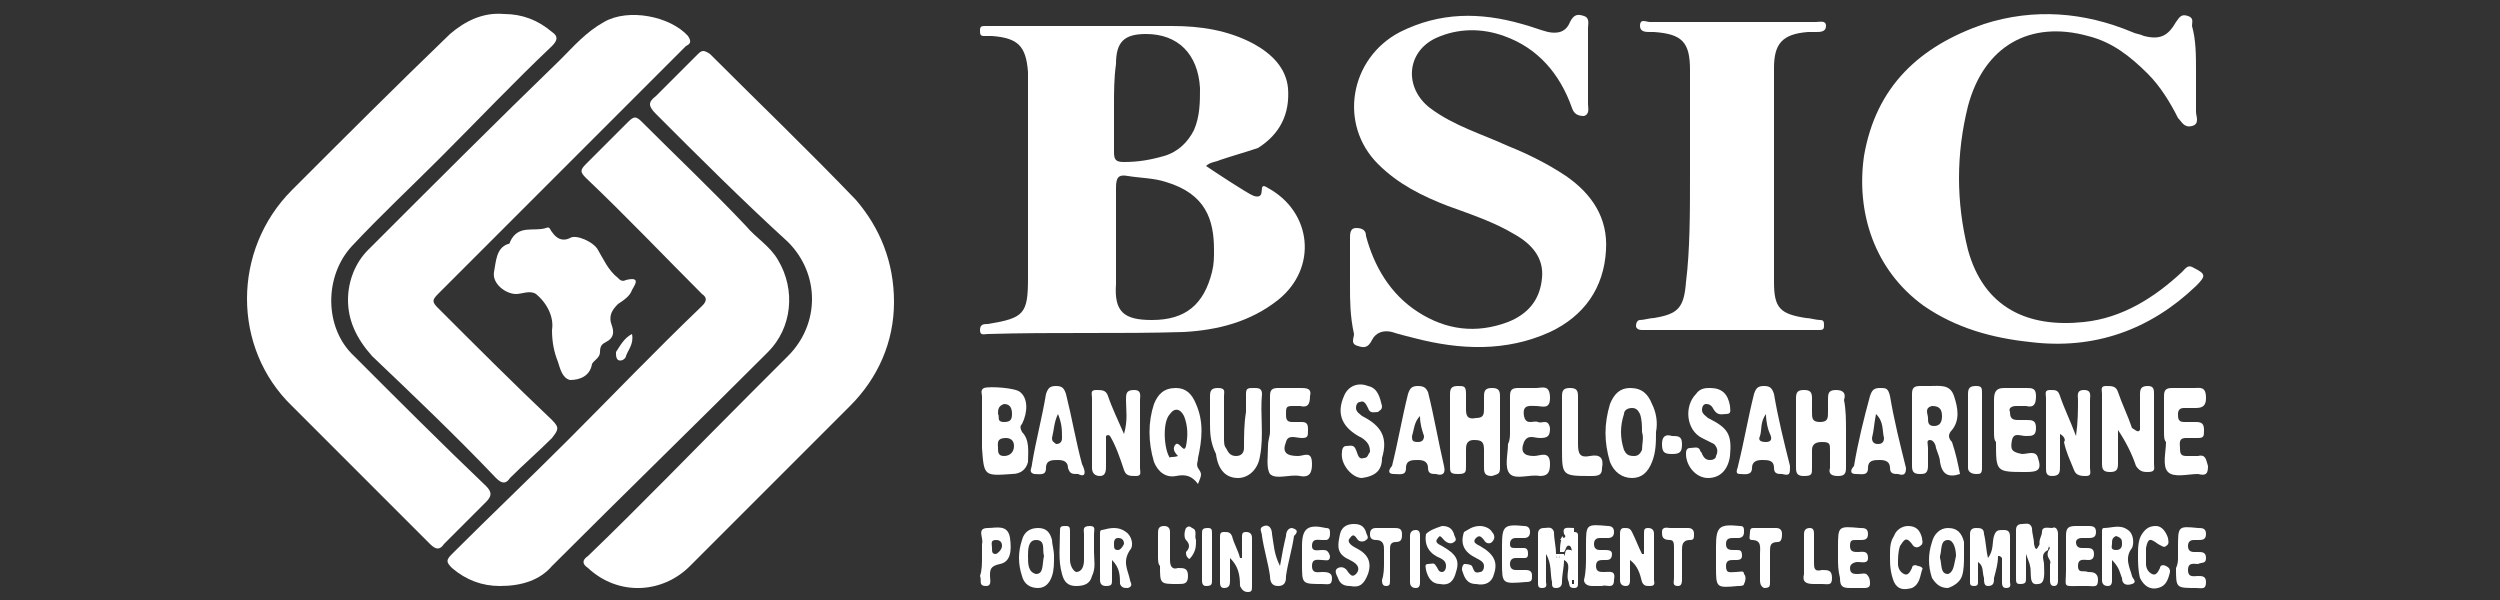
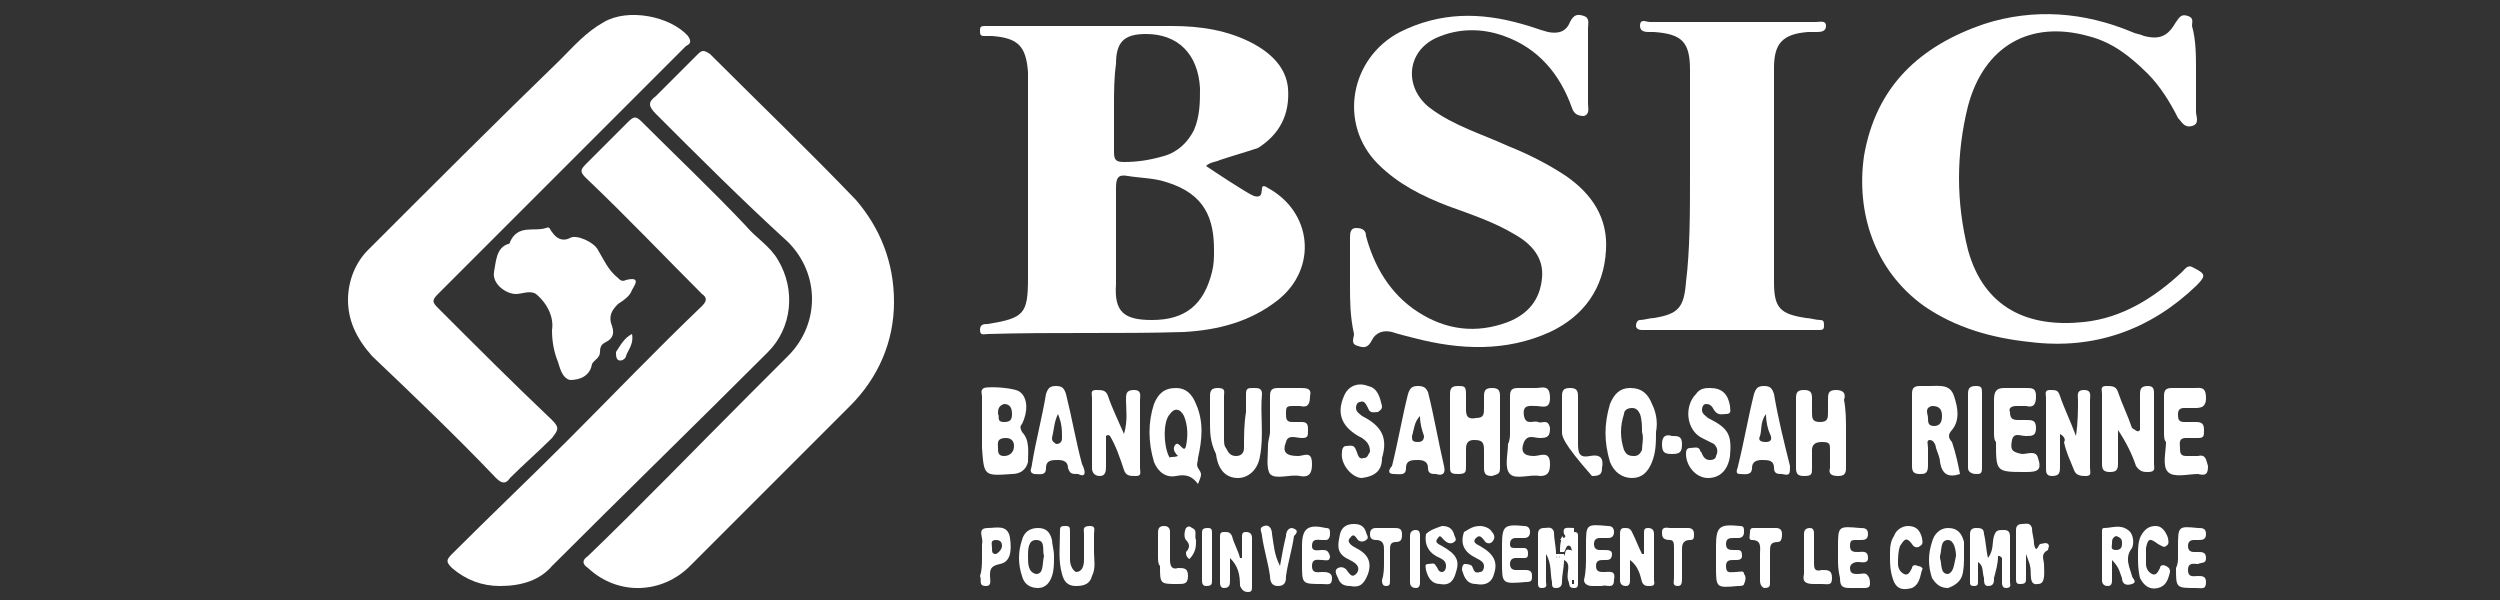
<svg xmlns="http://www.w3.org/2000/svg" version="1.1" id="Calque_1" x="0px" y="0px" viewBox="0 0 125 30" style="enable-background:new 0 0 125 30;" xml:space="preserve">
  <rect x="0" y="0" width="125" height="30" fill="#333333" stroke="none" />
  <style type="text/css">
	.st0{fill:#FFFFFF;}
</style>
  <g>
    <path class="st0" d="M60.3,8.3c0.3,0.2,2.1,1.4,2.4,1.5c0.7,0.2,0.1-0.8,0.7-0.4c2.2,1.2,2.5,4,0.5,5.6c-1.4,1.1-3,1.5-4.7,1.6   c-3.3,0.1-6.5,0-9.8,0.1c-0.2,0-0.4,0.1-0.4-0.2c0-0.3,0.2-0.3,0.4-0.3c1.8-0.3,2-0.5,2-2.3c0-3.3,0-6.6,0-9.9c0-0.1,0-0.3,0-0.4   c-0.1-1.3-0.5-1.7-1.8-1.8c-0.1,0-0.3,0-0.4,0c-0.2,0-0.2-0.1-0.2-0.3c0-0.2,0.1-0.2,0.3-0.2c0.2,0,0.3,0,0.5,0c2.9,0,5.8,0,8.8,0   c1.4,0,2.8,0.2,4.1,0.9c0.9,0.5,1.6,1.2,1.7,2.2c0.1,1.3-0.4,2.3-1.5,3C62.3,7.6,61.6,7.8,61,8C60.8,8.1,60.5,8.1,60.3,8.3z    M57.6,16c1.7,0,2.6-0.8,3-2.4c0.1-0.4,0.1-0.7,0.1-1.1c0-1.5-0.4-2.8-2.4-3.4c-0.6-0.2-1.3-0.2-1.9-0.3c-0.5-0.1-0.6,0.1-0.6,0.6   c0,1.6,0,3.2,0,4.8C55.7,15.6,56.2,16,57.6,16z M55.7,5.3c0,0.8,0,1.5,0,2.3c0,0.4,0.1,0.5,0.5,0.5c0.7,0,1.3-0.1,2-0.3   c0.7-0.2,1.2-0.7,1.5-1.3C60,5.8,60,5.1,60,4.4c-0.1-1.7-1.1-2.7-2.7-2.7c-1.1,0-1.5,0.4-1.5,1.5C55.7,3.9,55.7,4.6,55.7,5.3z" />
-     <path class="st0" d="M25.2,0.7c0.9,0,1.7,0.3,2.4,0.9c0.3,0.2,0.3,0.4,0,0.7C25.7,4.1,23.9,6,22,7.9c-1.5,1.5-3,2.9-4.4,4.4   c-1.4,1.5-1.4,4.1,0.1,5.5c2.2,2.2,4.4,4.4,6.6,6.5c0.3,0.3,0.3,0.5,0,0.8c-0.7,0.7-1.4,1.4-2.1,2.1c-0.2,0.3-0.4,0.3-0.7,0   c-2.3-2.3-4.6-4.6-6.9-6.9c-3-2.9-3-7.8,0-10.8c2.6-2.6,5.2-5.2,7.9-7.8C23.2,1.1,24.1,0.6,25.2,0.7z" />
    <path class="st0" d="M44.7,15.1c0,2-0.8,3.8-2.2,5.2c-2.7,2.7-5.3,5.3-8,8c-1.4,1.4-3.6,1.5-5.1,0.1c-0.3-0.2-0.3-0.4,0-0.6   c2.7-2.6,5.3-5.3,8-8c0.7-0.7,1.3-1.3,2-2c1.6-1.6,1.6-4.1,0-5.7C37.1,10,35,7.9,32.8,5.7c-0.4-0.4-0.4-0.6,0-0.9   c0.7-0.7,1.4-1.4,2.1-2.1c0.2-0.2,0.3-0.2,0.6,0c2.4,2.4,4.9,4.8,7.3,7.3C44,11.4,44.7,13.1,44.7,15.1z" />
    <path class="st0" d="M25,29.3c-0.9,0-1.7-0.3-2.4-0.9c-0.3-0.3-0.3-0.4,0-0.7c1.9-1.9,3.9-3.8,5.8-5.7c2.2-2.2,4.4-4.5,6.7-6.7   c0.2-0.2,0.3-0.4,0-0.6c-1.9-1.9-3.8-3.9-5.8-5.8c-0.3-0.3-0.3-0.4,0-0.7c0.7-0.7,1.4-1.4,2.1-2.1c0.3-0.3,0.4-0.3,0.7,0   c1.7,1.7,3.5,3.4,5.2,5.2c0.5,0.6,1.2,1,1.6,1.7c0.9,1.5,0.7,3.4-0.5,4.6c-3.6,3.6-7.2,7.1-10.8,10.7C27,29,26.1,29.3,25,29.3z" />
    <path class="st0" d="M17.4,15c0-1,0.4-1.9,1-2.5c3.2-3.2,6.4-6.4,9.6-9.5c0.7-0.7,1.3-1.4,2.2-1.9c1.2-0.7,3.3-0.3,4.2,0.7   c0.2,0.3,0.1,0.4-0.1,0.5c-0.7,0.7-1.4,1.4-2.1,2.1c-2.8,2.8-5.7,5.7-8.5,8.5c-0.6,0.6-1.2,1.2-1.8,1.8c-0.3,0.3-0.3,0.4,0,0.7   c1.9,1.9,3.8,3.8,5.7,5.6c0.4,0.4,0.3,0.5,0,0.9c-0.7,0.7-1.4,1.3-2.1,2c-0.2,0.3-0.4,0.3-0.7,0c-2-2.1-4.1-4.1-6.2-6.1   C17.8,16.9,17.4,16,17.4,15z" />
    <path class="st0" d="M67.5,14.3c0-0.8,0-1.6,0-2.4c0-0.2,0-0.5,0.3-0.5c0.3,0,0.5,0.1,0.5,0.4c0.4,1.5,1.2,2.9,2.6,3.8   c1.4,0.9,2.9,1.1,4.5,0.5c1-0.4,1.6-1.1,1.7-2.2c0.1-1-0.5-1.7-1.4-2.2c-1-0.6-2.2-1-3.3-1.4c-1.3-0.5-2.5-1.1-3.5-2.1   c-2-2-1.4-5.3,1.1-6.6c2-1,4-1,6.1-0.4c0.4,0.1,0.9,0.3,1.3,0.4c0.5,0.1,0.9,0,1.1-0.5c0.2-0.4,0.4-0.4,0.7-0.3   c0.3,0.1,0.2,0.4,0.2,0.6c0,1.3,0,2.6,0,3.8c0,0.2,0.1,0.5-0.2,0.6c-0.3,0-0.5-0.1-0.6-0.4c-0.6-1.7-1.7-3-3.4-3.6   c-1.1-0.4-2.3-0.4-3.4,0.1c-1.5,0.7-1.6,2.5-0.3,3.5c1.2,0.9,2.6,1.3,3.9,1.9c1,0.4,2,0.9,2.9,1.5c1.3,0.9,2.1,2.1,2,3.7   c-0.1,1.9-1.1,3.3-2.8,4.1c-2.2,1-4.5,0.9-6.8,0.3c-0.4-0.1-0.8-0.2-1.1-0.3c-0.4-0.1-0.8,0-1,0.4c-0.2,0.4-0.4,0.4-0.7,0.3   c-0.4-0.1-0.2-0.4-0.2-0.6C67.5,15.8,67.5,15,67.5,14.3z" />
    <path class="st0" d="M109.8,3.5c0,0.7,0,1.4,0,2.1c0,0.2,0.2,0.6-0.2,0.7c-0.4,0.1-0.5-0.2-0.7-0.4c-0.4-0.8-0.9-1.6-1.5-2.2   c-0.9-0.9-1.8-1.6-3-1.9c-2.9-0.8-5.2,0.5-6,3.5c-0.6,2.4-0.6,4.8,0,7.2c0.8,2.9,3,3.9,5.8,3.6c1.9-0.2,3.5-1.2,4.9-2.5   c0.2-0.2,0.3-0.4,0.6-0.2c0.6,0.3,0.6,0.4,0.1,0.9c-2.3,2.2-5.1,3.2-8.3,2.8c-1.9-0.2-3.7-0.7-5.3-1.8c-2.5-1.8-3.4-4.7-3-7.5   c0.6-3.5,2.8-5.5,6-6.6c2.5-0.8,5-0.6,7.4,0.4c0.2,0.1,0.4,0.1,0.6,0.2c0.8,0.2,1.2,0,1.6-0.7c0.2-0.3,0.3-0.4,0.6-0.3   c0.3,0.1,0.2,0.3,0.2,0.5C109.8,2,109.8,2.8,109.8,3.5z" />
    <path class="st0" d="M84.5,8.8c0-1.8,0-3.5,0-5.3c0-1.4-0.4-1.8-1.8-1.9c-0.1,0-0.1,0-0.2,0c-0.2,0-0.5,0-0.5-0.3   c0-0.4,0.3-0.2,0.5-0.2c0.8,0,1.7,0,2.5,0c1.9,0,3.9,0,5.8,0c0.2,0,0.5-0.1,0.5,0.2c0,0.3-0.3,0.3-0.5,0.3c-0.1,0-0.2,0-0.4,0   c-1.3,0.1-1.7,0.6-1.7,1.8c0,3.6,0,7.2,0,10.7c0,1.3,0.3,1.6,1.6,1.8c0.2,0,0.5,0.1,0.7,0.1c0.2,0,0.2,0.1,0.2,0.3   c0,0.2-0.1,0.2-0.3,0.2c-0.1,0-0.2,0-0.3,0c-2.7,0-5.4,0-8.2,0c-0.1,0-0.2,0-0.3,0c-0.2,0-0.3-0.1-0.3-0.2c0-0.2,0.1-0.3,0.2-0.3   c0.2,0,0.5-0.1,0.7-0.1c1.2-0.2,1.5-0.5,1.6-1.8C84.5,12.5,84.5,10.6,84.5,8.8z" />
    <path class="st0" d="M24.7,13.6c0.1-0.5,0.1-1.2,0.7-1.4c0.1,0,0.1-0.1,0.1-0.1c0.4-0.9,1.2-0.5,1.8-0.7c0.2-0.1,0.2,0.1,0.3,0.2   c0.2,0.3,0.5,0.5,0.9,0.3c0.3-0.2,1.2,0.2,1.4,0.6c0.3,0.5,0.5,1,1,1.4c0.1,0.1,0.2,0.2,0.4,0.1c0.8-0.2,0.4,0.3,0.3,0.5   c-0.1,0.3-0.4,0.5-0.7,0.7c-0.3,0.3-0.5,0.6-0.3,1.1c0.1,0.3,0.1,0.6-0.3,0.8c-0.2,0.1-0.3,0.2-0.3,0.5c0,0.3-0.3,0.4-0.4,0.6   C29.5,18.8,29,19,28.5,19c-0.4-0.1-0.5-0.6-0.6-0.9c-0.2-0.5-0.3-1-0.3-1.6c0.1-0.6-0.2-1.3-0.8-1.8c-0.3-0.2-0.7,0-1,0   C25.3,14.7,24.6,14.2,24.7,13.6z" />
    <path class="st0" d="M55.3,21.8c0,0.5,0,1,0,1.5c0,0.2,0,0.5-0.3,0.5c-0.3,0-0.4-0.2-0.4-0.4c0-1.2,0-2.3,0-3.5   c0-0.2-0.1-0.4,0.2-0.4c0.3,0,0.5,0,0.6,0.3c0.2,0.6,0.5,1.2,0.8,1.9c0.2-0.7,0.1-1.2,0.1-1.7c0-0.3,0-0.5,0.4-0.5   c0.4,0,0.3,0.3,0.3,0.5c0,1.1,0,2.3,0,3.4c0,0.2,0.1,0.4-0.2,0.4c-0.3,0-0.5,0-0.6-0.3c-0.2-0.6-0.4-1.2-0.7-1.7   C55.4,21.7,55.3,21.8,55.3,21.8z" />
    <path class="st0" d="M49.1,21.6c0-0.6,0-1.2,0-1.8c0-0.1-0.1-0.3,0.1-0.4c0.3-0.1,1.6,0,1.8,0.2c0.4,0.3,0.4,1,0.1,1.6   c-0.1,0.1-0.1,0.2,0,0.4c0.4,0.4,0.3,1,0.3,1.5c-0.1,0.4-0.4,0.6-0.8,0.6c-1.4,0.1-1.4,0.1-1.5-1.3C49.1,22.1,49.1,21.9,49.1,21.6   C49.1,21.6,49.1,21.6,49.1,21.6z M49.9,22.4c0,0.2,0,0.4,0.3,0.4c0.3,0,0.5-0.2,0.5-0.5c0-0.3-0.2-0.4-0.4-0.4   C49.8,21.9,49.9,22.2,49.9,22.4z M49.9,20.7c0.1,0.1-0.1,0.4,0.3,0.4c0.3,0,0.4-0.1,0.4-0.4c0-0.3-0.1-0.5-0.4-0.5   C49.9,20.3,49.9,20.5,49.9,20.7z" />
    <path class="st0" d="M92.3,21.6c0,0.6,0,1.2,0,1.8c0,0.3-0.1,0.4-0.4,0.4c-0.3,0-0.5-0.1-0.4-0.4c0-0.3,0-0.6,0-0.9   c0-0.3,0-0.4-0.4-0.4c-0.3,0-0.5,0.1-0.5,0.4c0,0.3,0,0.6,0,0.9c0,0.3,0,0.4-0.4,0.4c-0.3,0-0.4-0.1-0.4-0.4c0-1.2,0-2.4,0-3.5   c0-0.3,0.1-0.4,0.4-0.4c0.3,0,0.4,0.1,0.4,0.4c0,0.2,0,0.5,0,0.7c0,0.3,0,0.5,0.4,0.5c0.4,0,0.4-0.2,0.4-0.5c0-0.2,0-0.4,0-0.6   c0-0.3,0-0.5,0.4-0.5c0.4,0,0.5,0.2,0.4,0.5C92.3,20.5,92.3,21,92.3,21.6z" />
    <path class="st0" d="M98,23.7c-0.6,0.2-0.9,0-1-0.6c0-0.2-0.1-0.4-0.2-0.7c0-0.1-0.1-0.4-0.3-0.4c-0.2,0-0.1,0.2-0.1,0.4   c0,0.3,0,0.6,0,0.9c0,0.4-0.2,0.4-0.4,0.4c-0.3,0-0.4-0.1-0.4-0.4c0-1.2,0-2.4,0-3.6c0-0.3,0.1-0.4,0.4-0.4c0.2,0,0.4,0,0.5,0   c0.5,0,1-0.1,1.2,0.5c0.2,0.6,0.3,1.2-0.1,1.7c-0.2,0.2-0.2,0.4,0,0.6C97.8,22.7,97.9,23.2,98,23.7z M96.6,20.3   c-0.4,0.1-0.2,0.4-0.2,0.6c0,0.2,0,0.4,0.3,0.4c0.3,0,0.4-0.2,0.4-0.5C97.1,20.4,96.9,20.3,96.6,20.3z" />
    <path class="st0" d="M59.9,24.2c-0.3-0.4-0.6-0.5-1.1-0.4c-0.5,0.1-0.9-0.2-1.1-0.7c-0.3-1-0.3-2,0-2.9c0.2-0.5,0.5-0.8,1.1-0.8   c0.5,0,0.8,0.3,1,0.8c0.4,0.9,0.3,1.8,0.1,2.7c0,0.2-0.1,0.3,0,0.5C60.1,23.7,60.1,23.7,59.9,24.2z M58.9,22.8   c-0.2-0.2-0.3-0.4-0.1-0.6c0.2-0.1,0.4,0.5,0.5,0.1c0.1-0.5,0.1-1-0.1-1.5c-0.2-0.4-0.5-0.4-0.7-0.1c-0.4,0.4-0.3,1.8,0,2.2   C58.5,22.8,58.6,22.9,58.9,22.8z" />
    <path class="st0" d="M103,21.7c0,0.6,0,1.1,0,1.6c0,0.3,0,0.5-0.4,0.5c-0.3,0-0.3-0.2-0.3-0.4c0-1.2,0-2.3,0-3.5   c0-0.2-0.1-0.4,0.2-0.4c0.3,0,0.4,0,0.5,0.3c0.2,0.6,0.5,1.2,0.8,2c0.1-0.7,0.1-1.3,0.1-1.8c0-0.2-0.1-0.5,0.3-0.5   c0.4,0,0.3,0.3,0.3,0.5c0,1.1,0,2.3,0,3.4c0,0.2,0.1,0.4-0.2,0.4c-0.2,0-0.5,0-0.6-0.3c-0.2-0.5-0.4-0.9-0.5-1.4   C103.3,22,103.2,21.8,103,21.7z" />
    <path class="st0" d="M107,21.5c0-0.6,0-1.2,0-1.8c0-0.3,0.1-0.4,0.4-0.4c0.3,0,0.3,0.2,0.3,0.4c0,1.2,0,2.4,0,3.5   c0,0.2,0.1,0.4-0.3,0.4c-0.2,0-0.4,0-0.6-0.3c-0.2-0.6-0.5-1.2-0.9-1.8c0,0.6,0,1.2,0,1.7c0,0.3-0.1,0.4-0.4,0.4   c-0.3,0-0.4-0.1-0.4-0.4c0-1.2,0-2.4,0-3.5c0-0.2-0.1-0.4,0.2-0.4c0.3,0,0.5,0,0.6,0.3c0.2,0.6,0.5,1.2,0.7,1.8   C106.9,21.6,106.9,21.6,107,21.5z" />
    <path class="st0" d="M60.5,21.1c0-0.5,0-0.9,0-1.3c0-0.3,0.1-0.4,0.4-0.4c0.4,0,0.3,0.2,0.3,0.4c0,0.7,0,1.4,0,2.1   c0,0.2,0,0.4,0.1,0.5c0.1,0.2,0.2,0.4,0.5,0.4c0.3,0,0.4-0.2,0.4-0.4c0-0.6,0-1.2,0.1-1.8c0-0.3,0-0.6,0-0.9c0-0.3,0.1-0.3,0.4-0.3   c0.2,0,0.4,0,0.4,0.3c-0.1,1,0.1,2.1-0.1,3.1c-0.1,0.7-0.6,1.1-1.1,1.1c-0.6,0-1-0.4-1.1-1.2C60.5,22.1,60.5,21.6,60.5,21.1z" />
    <path class="st0" d="M82.8,21.6c0,0.5,0,1-0.2,1.5c-0.2,0.5-0.5,0.8-1,0.8c-0.5,0-0.9-0.3-1.1-0.8c-0.3-1-0.3-1.9,0-2.9   c0.2-0.5,0.5-0.8,1-0.8c0.6,0,0.9,0.3,1.1,0.8C82.8,20.6,82.9,21.1,82.8,21.6z M82.1,21.6c0-0.3,0-0.6-0.1-0.9   c-0.1-0.2-0.2-0.3-0.4-0.3c-0.2,0-0.4,0.1-0.4,0.3c-0.2,0.6-0.2,1.2,0,1.8c0.1,0.2,0.2,0.3,0.5,0.3c0.2,0,0.3-0.1,0.4-0.3   C82.1,22.2,82.2,21.9,82.1,21.6z" />
    <path class="st0" d="M72.5,21.5c0-0.6,0-1.2,0-1.8c0-0.3,0.1-0.4,0.4-0.4c0.3,0,0.4,0,0.4,0.4c0,0.2,0,0.5,0,0.7   c0,0.3,0,0.6,0.5,0.5c0.4,0,0.4-0.2,0.4-0.5c0-0.2,0-0.4,0-0.6c0-0.3,0.1-0.4,0.4-0.4c0.3,0,0.4,0.1,0.4,0.4c0,1.2,0,2.4,0,3.6   c0,0.3-0.1,0.3-0.4,0.4c-0.3,0-0.4-0.1-0.4-0.4c0-0.3,0-0.6,0-0.9c0-0.4-0.1-0.5-0.5-0.5c-0.4,0-0.4,0.3-0.4,0.5c0,0.3,0,0.6,0,0.8   c0,0.3,0,0.4-0.4,0.4c-0.4,0-0.4-0.1-0.4-0.4C72.5,22.7,72.5,22.1,72.5,21.5z" />
    <path class="st0" d="M99.7,21.6c0-0.5,0-1.1,0-1.6c0-0.4,0.1-0.6,0.5-0.6c0.4,0,0.7,0,1.1,0c0.3,0,0.5,0,0.5,0.4   c0,0.4-0.1,0.6-0.5,0.5c-0.2,0-0.4,0-0.5,0c-0.2,0-0.4,0.1-0.3,0.3c0,0.3,0.1,0.4,0.4,0.4c0.1,0,0.3,0,0.4,0c0.3,0,0.5,0,0.5,0.4   c0,0.4-0.2,0.4-0.5,0.4c-0.3,0-0.6-0.2-0.7,0.2c-0.1,0.5,0,0.6,0.5,0.7c0.3,0,0.7-0.2,0.8,0.2c0.2,0.6,0,0.7-0.6,0.7   c-1.5,0-1.5,0-1.5-1.5C99.7,22,99.7,21.8,99.7,21.6z" />
    <path class="st0" d="M108.2,21.6c0-0.6,0-1.2,0-1.8c0-0.3,0.1-0.4,0.4-0.4c0.4,0,0.7,0,1.1,0c0.3,0,0.6-0.1,0.6,0.5   c0,0.5-0.3,0.5-0.6,0.5c-0.2,0-0.3,0-0.5,0c-0.2,0-0.3,0.1-0.3,0.3c0,0.2,0,0.4,0.3,0.4c0.2,0,0.4,0,0.6,0c0.3,0,0.4,0.1,0.4,0.4   c0,0.3,0,0.4-0.3,0.4c-0.2,0-0.4,0-0.6,0c-0.4,0-0.3,0.3-0.3,0.5c0,0.2,0,0.4,0.3,0.4c0.2,0,0.4,0,0.6,0c0.4-0.1,0.4,0.2,0.5,0.5   c0,0.4-0.1,0.5-0.5,0.4c-0.5,0-1.2,0.2-1.5-0.1c-0.3-0.3-0.1-1-0.1-1.5C108.2,22,108.2,21.8,108.2,21.6z" />
    <path class="st0" d="M63.5,21.6c0-0.6,0-1.2,0-1.8c0-0.3,0.1-0.4,0.4-0.4c0.4,0,0.7,0,1.1,0c0.3,0,0.6,0,0.5,0.4   c0,0.4-0.1,0.6-0.5,0.5c-0.1,0-0.3,0-0.4,0c-0.3,0-0.3,0.1-0.3,0.4c0,0.2,0,0.4,0.3,0.4c0.2,0,0.4,0,0.5,0c0.3,0,0.3,0.2,0.3,0.4   c0,0.3,0,0.4-0.3,0.4c-0.3,0-0.7-0.2-0.8,0.2c-0.2,0.5,0,0.7,0.6,0.7c0.3,0,0.7-0.3,0.7,0.4c0,0.4-0.1,0.7-0.6,0.6   c-0.5-0.1-1.2,0.2-1.5-0.1c-0.2-0.3-0.1-0.9-0.1-1.4C63.4,22,63.5,21.8,63.5,21.6z" />
    <path class="st0" d="M75.5,21.6c0-0.6,0-1.2,0-1.8c0-0.3,0.1-0.4,0.4-0.4c0.3,0,0.6,0,0.9,0c0.3,0,0.7-0.2,0.7,0.5   c0,0.6-0.4,0.4-0.7,0.4c-0.3,0-0.7-0.1-0.6,0.5c0.1,0.5,0.5,0.2,0.7,0.3c0.2,0.1,0.5-0.2,0.6,0.3c0,0.4-0.1,0.5-0.5,0.5   c-0.3,0-0.6-0.2-0.8,0.2c-0.2,0.5,0,0.7,0.5,0.7c0.3,0,0.8-0.3,0.8,0.4c0,0.4-0.1,0.6-0.5,0.6c-0.5-0.1-1.2,0.2-1.5-0.1   c-0.3-0.3-0.1-1-0.1-1.5C75.5,22,75.5,21.8,75.5,21.6z" />
    <path class="st0" d="M68.1,23.9c-0.5,0-1.1-0.7-1-1.3c0-0.2,0.1-0.3,0.2-0.3c0.2,0,0.4-0.1,0.5,0.2c0.1,0.2,0.1,0.5,0.4,0.4   c0.2,0,0.2-0.2,0.3-0.3c0-0.3-0.1-0.5-0.4-0.7c-1-0.5-1.3-1.2-0.9-2.1c0.2-0.5,0.7-0.7,1.2-0.5c0.5,0.1,0.6,0.6,0.7,1   c0,0.2-0.1,0.2-0.2,0.3c-0.2,0-0.4,0.1-0.5-0.2c-0.1-0.2-0.2-0.4-0.4-0.3c-0.1,0-0.2,0.1-0.2,0.3c0,0.2,0.2,0.3,0.3,0.4   c1,0.5,1.3,1.1,1,2.1C69.1,23.5,68.8,23.8,68.1,23.9z" />
    <path class="st0" d="M85.5,19.4c0.6,0,0.9,0.3,1,0.9c0,0.2,0.1,0.4-0.2,0.4c-0.2,0-0.4,0.1-0.6-0.2c-0.1-0.2-0.2-0.3-0.4-0.3   c-0.1,0-0.2,0.1-0.2,0.3c0,0.2,0.2,0.3,0.3,0.4c1,0.5,1.2,0.8,1.1,1.9c-0.1,0.7-0.5,1.1-1.1,1.1c-0.6,0-1.1-0.6-1.1-1.2   c0-0.1,0-0.3,0.2-0.3c0.2,0,0.4-0.1,0.5,0.1c0,0.1,0.1,0.1,0.1,0.2c0.1,0.2,0.2,0.3,0.4,0.3c0.2,0,0.3-0.1,0.3-0.2   c0.1-0.2,0.1-0.4-0.1-0.6c-0.2-0.1-0.4-0.2-0.6-0.3c-0.8-0.4-0.9-1.6-0.3-2.2C85,19.4,85.3,19.4,85.5,19.4z" />
    <path class="st0" d="M89.1,23.7c-0.2,0-0.4,0-0.4-0.3c0-0.4-0.3-0.4-0.6-0.4c-0.3,0-0.5,0.1-0.5,0.4c0,0.4-0.4,0.3-0.6,0.3   c-0.3,0-0.1-0.3-0.1-0.4c0.3-1.2,0.5-2.4,0.8-3.6c0.1-0.3,0.2-0.4,0.5-0.4c0.3,0,0.4,0.1,0.5,0.4c0.2,1.2,0.5,2.4,0.8,3.6   C89.5,23.7,89.5,23.8,89.1,23.7z M88.3,20.7c-0.3,0.4-0.2,0.8-0.3,1.1c-0.1,0.2,0,0.3,0.3,0.3c0.3,0,0.3-0.2,0.2-0.4   C88.4,21.5,88.3,21.1,88.3,20.7z" />
    <path class="st0" d="M53.9,23.7c-0.3,0-0.4,0-0.5-0.3c0-0.3-0.2-0.4-0.5-0.4c-0.3,0-0.6,0-0.6,0.4c0,0.4-0.3,0.3-0.6,0.3   c-0.3-0.1-0.1-0.3-0.1-0.5c0.2-1.2,0.5-2.3,0.7-3.5c0.1-0.3,0.2-0.4,0.5-0.4c0.3,0,0.4,0.1,0.5,0.4c0.3,1.2,0.5,2.4,0.8,3.5   C54.3,23.6,54.3,23.9,53.9,23.7z M52.9,20.7c-0.2,0.4-0.2,0.8-0.3,1.2c0,0.2,0.1,0.2,0.2,0.3c0.2,0,0.3-0.1,0.3-0.3   C53.1,21.5,53.1,21.2,52.9,20.7z" />
    <path class="st0" d="M71.8,23.7c-0.2,0-0.4,0-0.4-0.3c0-0.3-0.2-0.4-0.5-0.4c-0.3,0-0.6,0-0.6,0.4c0,0.4-0.3,0.3-0.6,0.3   c-0.4,0-0.2-0.3-0.1-0.4c0.3-1.2,0.5-2.4,0.8-3.6c0.1-0.3,0.2-0.4,0.5-0.4c0.3,0,0.4,0.1,0.5,0.3c0.3,1.2,0.5,2.4,0.8,3.7   C72.3,23.7,72.1,23.8,71.8,23.7z M71,20.8c-0.3,0.3-0.3,0.7-0.4,1c0,0.2,0,0.3,0.3,0.3c0.2,0,0.3-0.1,0.3-0.3   C71.1,21.5,71,21.2,71,20.8z" />
-     <path class="st0" d="M94.9,23.7c-0.2,0-0.4,0-0.4-0.3c0-0.3-0.2-0.4-0.5-0.4c-0.3,0-0.6,0-0.6,0.4c0,0.4-0.3,0.3-0.6,0.3   c-0.4,0-0.2-0.3-0.1-0.4c0.2-1.2,0.5-2.4,0.8-3.5c0.1-0.3,0.2-0.4,0.5-0.4c0.3,0,0.4,0,0.5,0.4c0.2,1.2,0.5,2.4,0.8,3.6   C95.3,23.7,95.2,23.8,94.9,23.7z M93.8,20.7c-0.1,0.5-0.1,0.8-0.2,1.2c0,0.2,0.1,0.3,0.3,0.3c0.2,0,0.3-0.1,0.3-0.3   C94.1,21.5,94.2,21.1,93.8,20.7z" />
-     <path class="st0" d="M78.1,21.6c0-0.6,0-1.2,0-1.8c0-0.3,0.1-0.4,0.4-0.4c0.3,0,0.4,0.1,0.4,0.4c0,0.8,0,1.6,0,2.4   c0,0.5,0.1,0.7,0.6,0.6c0.5-0.1,0.7,0.1,0.6,0.6c0,0.3-0.1,0.4-0.5,0.4c-1.5,0-1.5,0-1.5-1.4C78.1,22.1,78.1,21.8,78.1,21.6z" />
+     <path class="st0" d="M78.1,21.6c0-0.6,0-1.2,0-1.8c0-0.3,0.1-0.4,0.4-0.4c0.3,0,0.4,0.1,0.4,0.4c0,0.8,0,1.6,0,2.4   c0,0.5,0.1,0.7,0.6,0.6c0.5-0.1,0.7,0.1,0.6,0.6c0,0.3-0.1,0.4-0.5,0.4C78.1,22.1,78.1,21.8,78.1,21.6z" />
    <path class="st0" d="M99.9,27.8c0,0.4-0.1,0.7-0.2,1.1c0,0.2,0,0.4-0.3,0.4c-0.2,0-0.2-0.2-0.2-0.4c-0.1-0.3,0-0.6-0.3-0.8   c0,0.4,0,0.7,0,1c0,0.1,0,0.2-0.2,0.2c-0.2,0-0.2-0.1-0.2-0.2c0-0.8,0-1.6,0-2.4c0-0.2,0.1-0.3,0.3-0.3c0.2,0,0.4,0,0.4,0.3   c0.1,0.4,0.1,0.8,0.2,1.2c0.3-0.4,0.2-0.8,0.3-1.1c0.1-0.3,0.2-0.3,0.5-0.3c0.3,0,0.3,0.2,0.3,0.4c0,0.7,0,1.5,0,2.2   c0,0.1,0.1,0.3-0.2,0.3c-0.2,0-0.2-0.2-0.2-0.3c0-0.4,0-0.8,0-1.2C100,27.8,100,27.8,99.9,27.8z" />
    <path class="st0" d="M61.5,27.9c0,0.5,0,0.8,0,1.1c0,0.2,0,0.4-0.3,0.4c-0.2,0-0.2-0.2-0.2-0.3c0-0.7,0-1.5,0-2.2   c0-0.2,0-0.3,0.2-0.3c0.2,0,0.3,0,0.4,0.2c0.1,0.4,0.3,0.7,0.4,1.1c0,0,0.1,0,0.1,0c0-0.3,0-0.6,0-1c0-0.2,0-0.3,0.2-0.3   c0.2,0,0.3,0.1,0.3,0.3c0,0.8,0,1.6,0,2.4c0,0.2,0,0.3-0.2,0.3c-0.2,0-0.3-0.1-0.4-0.3C62,28.7,61.9,28.3,61.5,27.9z" />
-     <path class="st0" d="M55.6,28c0,0.4,0,0.7,0,1c0,0.2,0,0.3-0.3,0.3c-0.2,0-0.3-0.1-0.3-0.3c0-0.8,0-1.5,0-2.3c0-0.1,0-0.2,0.1-0.2   c0.4-0.1,0.8-0.2,1.2,0.1c0.3,0.2,0.4,0.7,0.2,0.9c-0.4,0.6-0.1,1,0,1.5c0,0.1,0.2,0.3-0.1,0.4c-0.2,0-0.3,0-0.4-0.2   C56,28.8,56,28.4,55.6,28z M56.2,27.2c0-0.2-0.1-0.3-0.3-0.3c-0.2,0-0.2,0.2-0.2,0.3c0,0.2,0,0.3,0.2,0.3   C56,27.5,56.1,27.4,56.2,27.2z" />
    <path class="st0" d="M82.2,27.7c0-0.3,0-0.7,0-1c0-0.2,0-0.3,0.2-0.3c0.2,0,0.3,0.1,0.3,0.3c0,0.8,0,1.5,0,2.3   c0,0.1,0.1,0.3-0.2,0.3c-0.2,0-0.3,0-0.4-0.2c-0.1-0.4-0.2-0.8-0.6-1.1c0,0.3,0,0.7,0,1c0,0.1,0,0.3-0.2,0.3   c-0.2,0-0.3-0.1-0.3-0.3c0-0.8,0-1.5,0-2.3c0-0.1,0-0.3,0.2-0.3c0.2,0,0.3,0,0.4,0.2c0.2,0.4,0.3,0.7,0.5,1.1   C82.2,27.7,82.2,27.7,82.2,27.7z" />
    <path class="st0" d="M98.2,27.8c0,0.3,0,0.7-0.1,1c-0.1,0.3-0.4,0.5-0.7,0.6c-0.4,0-0.6-0.2-0.8-0.5c-0.2-0.6-0.2-1.2,0-1.8   c0.1-0.4,0.4-0.7,0.8-0.7c0.5,0,0.7,0.3,0.8,0.7C98.2,27.3,98.2,27.6,98.2,27.8z M97.8,27.8c0-0.3-0.1-0.8-0.4-0.8   c-0.4,0-0.3,0.5-0.4,0.8c0,0,0,0,0,0.1c0.1,0.3,0,0.8,0.4,0.8C97.7,28.6,97.7,28.2,97.8,27.8z" />
-     <path class="st0" d="M104,29.3c-0.9,0-0.7,0.1-0.7-0.8c0-0.6,0-1.1,0-1.7c0-0.4,0.1-0.5,0.5-0.5c0.2,0,0.4,0,0.6,0   c0.2,0,0.4,0,0.4,0.3c0,0.3-0.2,0.3-0.4,0.3c-0.1,0-0.2,0-0.3,0c-0.2,0-0.3,0.1-0.3,0.2c0,0.2,0.1,0.3,0.3,0.3c0.1,0,0.2,0,0.2,0   c0.2,0,0.4,0,0.4,0.3c0,0.3-0.2,0.3-0.3,0.3c-0.2,0-0.5-0.1-0.5,0.3c0,0.4,0.3,0.2,0.5,0.3c0.2,0,0.5,0,0.5,0.4   c0,0.4-0.2,0.3-0.5,0.3C104.2,29.3,104.1,29.3,104,29.3z" />
    <path class="st0" d="M105.6,28c0,0.4,0,0.7,0,1c0,0.1,0,0.3-0.2,0.3c-0.2,0-0.3-0.1-0.3-0.3c0-0.8,0-1.6,0-2.4c0-0.1,0-0.2,0.1-0.2   c0.4,0,0.8-0.2,1.2,0.1c0.3,0.2,0.3,0.7,0.2,0.9c-0.4,0.5-0.1,1,0,1.4c0,0.1,0.3,0.3,0,0.4c-0.3,0.1-0.5,0-0.5-0.3   C106,28.7,106,28.4,105.6,28z M105.6,27.2c0,0.1-0.1,0.3,0.2,0.3c0.2,0,0.3-0.1,0.3-0.3c0-0.2,0-0.3-0.3-0.4   C105.6,26.9,105.6,27,105.6,27.2z" />
    <path class="st0" d="M67.5,29.3c-0.3,0-0.5-0.1-0.6-0.4c-0.1-0.2-0.2-0.4,0-0.5c0.2-0.1,0.4,0,0.5,0.2c0.1,0.1,0.2,0.3,0.4,0.1   c0.1-0.1,0.2-0.3,0-0.5c-0.1-0.1-0.3-0.2-0.5-0.3c-0.5-0.3-0.4-0.7-0.3-1.2c0.1-0.4,0.4-0.5,0.7-0.5c0.3,0,0.5,0.1,0.6,0.4   c0,0.1,0.2,0.3,0,0.4c-0.1,0.1-0.3,0.1-0.4,0c-0.1-0.1-0.2-0.4-0.4-0.1c-0.2,0.2,0.1,0.4,0.3,0.5c0.6,0.3,0.8,0.7,0.6,1.3   C68.2,29.2,68,29.4,67.5,29.3z" />
    <path class="st0" d="M52.7,27.8c0,0.4,0,0.7-0.1,1c-0.1,0.3-0.3,0.6-0.7,0.6c-0.4,0-0.7-0.2-0.8-0.6c-0.2-0.6-0.2-1.2,0-1.8   c0.1-0.4,0.4-0.6,0.8-0.6c0.4,0,0.6,0.2,0.7,0.6C52.6,27.2,52.7,27.5,52.7,27.8z M52.2,27.8c-0.1-0.3,0.1-0.8-0.4-0.8   c-0.4,0-0.4,0.5-0.4,0.8c0,0.4,0,0.8,0.4,0.9C52.2,28.7,52.1,28.2,52.2,27.8z" />
    <path class="st0" d="M74,26.3c0.2,0,0.5,0.1,0.6,0.3c0.1,0.1,0.2,0.3,0,0.5c-0.1,0.1-0.3,0.1-0.4-0.1c-0.1-0.1-0.2-0.3-0.4-0.1   c-0.2,0.2,0,0.3,0.2,0.4c0.7,0.4,0.9,0.8,0.7,1.4c-0.1,0.4-0.4,0.6-0.9,0.5c-0.5,0-0.6-0.4-0.7-0.7c0-0.1,0-0.2,0.1-0.3   c0.1,0,0.3,0,0.4,0.1c0.1,0.2,0.1,0.4,0.4,0.3c0.1,0,0.2-0.1,0.2-0.3c0-0.2-0.2-0.3-0.4-0.4c-0.6-0.3-0.8-0.7-0.6-1.3   C73.4,26.5,73.6,26.3,74,26.3z" />
    <path class="st0" d="M91.9,27.9c0-0.2,0-0.3,0-0.5c0-1.1,0-1.1,1.1-1c0.2,0,0.4,0,0.4,0.3c0,0.3-0.2,0.3-0.4,0.3   c-0.1,0-0.1,0-0.2,0c-0.2,0-0.3,0-0.3,0.3c0,0.3,0.2,0.3,0.4,0.3c0.2,0,0.5-0.1,0.5,0.3c0,0.3-0.3,0.2-0.5,0.2   c-0.2,0-0.4,0.1-0.4,0.3c0,0.3,0.2,0.3,0.4,0.3c0.2,0,0.4-0.1,0.5,0.1c0.1,0.1,0.1,0.3,0.1,0.4c0,0.2-0.2,0.2-0.3,0.2   c-0.2,0-0.5,0-0.7,0c-0.4,0-0.5-0.1-0.5-0.5C91.9,28.5,91.9,28.2,91.9,27.9C91.9,27.9,91.9,27.9,91.9,27.9z" />
    <path class="st0" d="M75.1,27.8c0-0.2,0-0.3,0-0.5c0-1,0.1-1.1,1.1-1c0.2,0,0.3,0.1,0.3,0.3c0,0.2-0.1,0.3-0.3,0.3   c-0.1,0-0.3,0-0.4,0c-0.2,0-0.3,0.1-0.3,0.3c0,0.2,0.1,0.2,0.3,0.2c0.1,0,0.3,0,0.4,0c0.2,0,0.2,0.2,0.2,0.3c0,0.2-0.1,0.2-0.2,0.2   c-0.1,0-0.3,0-0.4,0c-0.2,0-0.3,0.1-0.3,0.3c0,0.2,0.1,0.3,0.3,0.3c0.2,0,0.3,0,0.5,0c0.3,0,0.3,0.2,0.3,0.3c0,0.2,0,0.3-0.3,0.3   c-1.2,0.1-1.2,0.1-1.2-1C75.1,28.1,75.1,28,75.1,27.8z" />
    <path class="st0" d="M85.8,27.8c0-0.2,0-0.3,0-0.5c0-1,0.2-1.1,1.2-1c0.2,0,0.2,0.1,0.2,0.3c0,0.2-0.1,0.3-0.3,0.3   c-0.1,0-0.2,0-0.2,0c-0.2,0-0.4,0-0.4,0.3c0,0.3,0.2,0.3,0.4,0.3c0,0,0.1,0,0.1,0c0.2,0,0.3,0,0.3,0.3c0,0.2-0.2,0.2-0.3,0.2   c0,0-0.1,0-0.1,0c-0.2,0-0.4,0-0.4,0.3c0,0.4,0.2,0.3,0.5,0.3c0.2,0,0.4-0.1,0.4,0.1c0.1,0.1,0.1,0.3,0,0.5c0,0.1-0.2,0.1-0.3,0.1   c-1.1,0.1-1.1,0.1-1.1-1C85.8,28.1,85.8,28,85.8,27.8z" />
    <path class="st0" d="M72.1,26.3c0.3,0,0.5,0.1,0.6,0.4c0,0.1,0.2,0.3,0,0.4c-0.1,0.1-0.3,0.1-0.5-0.1c-0.1-0.1-0.2-0.3-0.3-0.1   c-0.2,0.2,0,0.3,0.2,0.4c0.7,0.4,0.9,0.7,0.7,1.3c-0.1,0.4-0.3,0.7-0.8,0.6c-0.4,0-0.6-0.3-0.7-0.7c0-0.1-0.1-0.3,0.1-0.3   c0.2,0,0.3-0.1,0.4,0.1c0.1,0.1,0.1,0.3,0.3,0.3c0.1,0,0.2-0.1,0.2-0.3c0-0.2-0.1-0.3-0.3-0.4c-0.5-0.2-0.8-0.6-0.7-1.2   C71.5,26.5,71.8,26.4,72.1,26.3z" />
    <path class="st0" d="M108.9,27.9c0-0.2,0-0.3,0-0.5c0-1.1,0-1.1,1-1c0.2,0,0.4,0,0.4,0.3c0,0.3-0.2,0.3-0.4,0.3c-0.1,0-0.2,0-0.2,0   c-0.2,0-0.3,0.1-0.3,0.3c0,0.2,0.1,0.3,0.3,0.3c0.1,0,0.2,0,0.2,0c0.2,0,0.4,0,0.4,0.3c0,0.3-0.2,0.2-0.4,0.3   c-0.2,0-0.5-0.1-0.5,0.3c0,0.4,0.3,0.3,0.5,0.3c0.2,0,0.4,0,0.4,0.3c0,0.4-0.2,0.3-0.5,0.3c-1,0-1,0-1-1   C108.9,28.2,108.9,28,108.9,27.9z" />
    <path class="st0" d="M54.7,27.6c0,0.4,0.1,0.8-0.1,1.2c-0.1,0.4-0.4,0.5-0.8,0.5c-0.4,0-0.6-0.2-0.7-0.6c-0.2-0.7-0.1-1.4-0.1-2.2   c0-0.2,0.1-0.2,0.3-0.2c0.2,0,0.2,0.1,0.2,0.3c0,0.5,0,0.9,0,1.4c0,0.2,0.1,0.5,0.3,0.6c0.3,0,0.4-0.3,0.4-0.6c0-0.4,0-0.9,0-1.3   c0-0.2-0.1-0.4,0.3-0.4c0.3,0,0.2,0.2,0.2,0.4C54.7,27,54.7,27.3,54.7,27.6z" />
    <path class="st0" d="M94.5,27.8c0-0.4,0-0.7,0.2-1c0.1-0.3,0.4-0.5,0.7-0.5c0.4,0,0.6,0.2,0.7,0.6c0,0.1,0.1,0.3-0.1,0.4   c-0.1,0.1-0.3,0.1-0.4-0.1c-0.3-0.4-0.4-0.2-0.6,0.1c-0.1,0.3-0.1,0.6-0.1,0.9c0,0.2,0.1,0.4,0.3,0.5c0.2,0.1,0.3-0.1,0.4-0.3   c0-0.1,0.1-0.2,0.3-0.1c0.1,0,0.3,0.1,0.2,0.2c-0.1,0.3-0.1,0.7-0.5,0.9c-0.4,0.1-0.7,0.1-0.9-0.3C94.5,28.6,94.5,28.2,94.5,27.8z" />
    <path class="st0" d="M99.1,21.6c0,0.6,0,1.2,0,1.8c0,0.3-0.1,0.3-0.3,0.3c-0.2,0-0.4-0.1-0.4-0.3c0-1.2,0-2.4,0-3.7   c0-0.3,0.1-0.4,0.4-0.4c0.3,0,0.3,0.1,0.3,0.4C99.1,20.4,99.1,21,99.1,21.6z" />
    <path class="st0" d="M106.9,27.8c0-0.4,0-0.8,0.2-1.1c0.2-0.3,0.4-0.4,0.7-0.4c0.3,0,0.5,0.3,0.6,0.6c0,0.1,0.1,0.3-0.1,0.4   c-0.1,0.1-0.2,0-0.4-0.1c-0.4-0.3-0.5-0.3-0.6,0.2c0,0.2,0,0.5,0,0.8c0,0.2,0.1,0.4,0.3,0.5c0.2,0.1,0.3-0.1,0.4-0.3   c0-0.1,0.1-0.2,0.3-0.1c0.2,0.1,0.2,0.2,0.2,0.3c-0.1,0.4-0.2,0.7-0.6,0.8c-0.4,0.1-0.7-0.1-0.9-0.5   C106.9,28.5,106.9,28.1,106.9,27.8z" />
    <path class="st0" d="M65.1,27.9c0-0.2,0-0.4,0-0.6c0-0.9,0.3-1.1,1.2-0.9c0.2,0,0.2,0.1,0.2,0.3c0,0.2-0.1,0.3-0.2,0.3   c-0.1,0-0.1,0-0.2,0c-0.2,0-0.5-0.1-0.5,0.3c0,0.3,0.3,0.2,0.5,0.2c0.2,0,0.3,0,0.4,0.3c0,0.3-0.2,0.2-0.4,0.2   c-0.2,0-0.5-0.1-0.5,0.3c0,0.4,0.3,0.3,0.5,0.3c0.2,0,0.5,0,0.5,0.3c0,0.4-0.2,0.3-0.5,0.3c-1,0-1,0-1-1   C65.1,28.2,65.1,28,65.1,27.9z" />
    <path class="st0" d="M79.3,27.8c0-0.2,0-0.3,0-0.5c0-1.1,0-1.1,1.1-1c0.2,0,0.3,0.1,0.3,0.3c0,0.2-0.1,0.3-0.3,0.3   c-0.1,0-0.2,0-0.4,0c-0.2,0-0.3,0.1-0.3,0.3c0,0.2,0.1,0.3,0.3,0.3c0.1,0,0.1,0,0.2,0c0.2,0,0.4,0,0.4,0.2c0,0.3-0.2,0.3-0.3,0.3   c0,0-0.1,0-0.1,0c-0.2,0-0.4,0-0.4,0.3c0,0.3,0.2,0.3,0.4,0.3c0.3,0,0.6-0.1,0.5,0.4c0,0.5-0.4,0.2-0.6,0.3c-0.2,0-0.4,0-0.5,0   c-0.2,0-0.4-0.1-0.4-0.3C79.3,28.6,79.3,28.2,79.3,27.8z" />
    <path class="st0" d="M102.2,28.2c0,0.4,0.1,1-0.3,1c-0.5,0.1-0.3-0.6-0.4-0.9c0-0.1-0.1-0.3-0.2-0.6c0,0.5,0,0.9,0,1.2   c0,0.2,0,0.3-0.3,0.3c-0.2,0-0.2-0.1-0.2-0.3c0-0.8,0-1.6,0-2.4c0-0.2,0.1-0.3,0.3-0.3c0.2,0,0.4-0.1,0.5,0.2   c0,0.3,0.1,0.5,0.1,0.8c0.1,0.5,0.2,0.1,0.3,0c0.1,0,0.3-0.1,0.4,0c0.1,0.1,0,0.2,0,0.3C102,27.7,102.2,28,102.2,28.2z M101.4,27.5   C101.4,27.5,101.4,27.5,101.4,27.5c0,0.1,0,0.1,0,0.1C101.4,27.6,101.4,27.5,101.4,27.5C101.4,27.5,101.4,27.5,101.4,27.5z" />
    <path class="st0" d="M64,28.3c0.1-0.6,0.2-1.1,0.3-1.5c0-0.2,0.1-0.4,0.3-0.4c0.4,0.1,0.2,0.3,0.1,0.4c-0.1,0.7-0.3,1.3-0.4,2   c0,0.2,0,0.5-0.4,0.5c-0.3,0-0.4-0.2-0.4-0.5c-0.1-0.7-0.3-1.3-0.4-2c0-0.2-0.2-0.4,0.1-0.5c0.3-0.1,0.4,0.2,0.4,0.4   C63.7,27.3,63.7,27.7,64,28.3z" />
    <path class="st0" d="M49.1,27.8c0-0.2,0-0.4,0-0.6c0.1-0.3-0.3-0.8,0.3-0.8c0.4,0,1-0.2,1.1,0.5c0.1,0.7,0,1.2-0.5,1.3   c-0.5,0.1-0.5,0.3-0.5,0.6c0,0.2,0.1,0.5-0.2,0.5c-0.4,0-0.2-0.3-0.3-0.5C49.1,28.5,49.1,28.2,49.1,27.8z M50.1,27.3   c0-0.2-0.1-0.3-0.3-0.3c-0.3,0-0.2,0.2-0.2,0.4c0,0.2,0,0.3,0.2,0.3C50,27.6,50.1,27.4,50.1,27.3z" />
    <path class="st0" d="M69.2,28.1c0-0.2,0-0.4,0-0.6c0-0.2,0-0.5-0.4-0.5c-0.3,0-0.3-0.2-0.3-0.3c0-0.2,0.1-0.3,0.3-0.3   c0.3,0,0.6,0,0.9,0c0.2,0,0.4,0,0.4,0.3c0,0.2,0,0.4-0.3,0.4c-0.3,0-0.3,0.2-0.3,0.4c0,0.5,0,1,0,1.5c0,0.2,0,0.3-0.2,0.3   c-0.2,0-0.2-0.2-0.2-0.3C69.2,28.7,69.2,28.4,69.2,28.1z" />
    <path class="st0" d="M78.2,28c0,0.4-0.1,0.7-0.1,1.1c0,0.2-0.1,0.3-0.3,0.3c-0.2,0-0.2-0.1-0.2-0.3c-0.1-0.4,0-0.9-0.3-1.4   c0,0.6,0,1,0,1.4c0,0.1,0.1,0.3-0.2,0.3c-0.2,0-0.2-0.1-0.2-0.3c0-0.8,0-1.6,0-2.4c0-0.2,0.1-0.3,0.3-0.3c0.2,0,0.4-0.1,0.5,0.2   c0,0.4,0.1,0.7,0.1,1.1c0,0.1,0,0.2,0.1,0.2c0.1,0,0.1-0.1,0.1-0.2l0,0c0.1,0,0.1,0,0.2,0C78.2,27.8,78.2,27.9,78.2,28z" />
    <path class="st0" d="M90.2,27.8c0-0.4,0-0.7,0-1.1c0-0.2,0.1-0.3,0.3-0.3c0.2,0,0.2,0.2,0.2,0.3c0,0.5,0,0.9,0,1.4   c0,0.3,0,0.5,0.4,0.4c0.3,0,0.5,0,0.5,0.4c0,0.4-0.2,0.3-0.5,0.3c-0.1,0-0.3,0-0.4,0c-0.4,0-0.6-0.1-0.5-0.5   C90.2,28.5,90.2,28.2,90.2,27.8z" />
    <path class="st0" d="M57.9,27.8c0-0.4,0-0.7,0-1.1c0-0.2,0-0.4,0.3-0.4c0.2,0,0.3,0.1,0.3,0.3c0,0.5,0,0.9,0,1.4   c0,0.3,0.1,0.5,0.4,0.4c0.3,0,0.5,0,0.5,0.4c0,0.4-0.2,0.4-0.5,0.4c-0.9,0-0.9,0-0.9-0.9C57.9,28.2,57.9,28,57.9,27.8z" />
    <path class="st0" d="M83.8,26.4c0.2,0,0.4,0,0.6,0c0.2,0,0.3,0.1,0.3,0.3c0,0.2,0,0.3-0.2,0.3c-0.4,0-0.4,0.3-0.4,0.5   c0,0.5,0,0.9,0,1.4c0,0.2,0,0.4-0.2,0.4c-0.3,0-0.2-0.2-0.2-0.4c0-0.5,0-1,0-1.5c0-0.2,0-0.4-0.2-0.4c-0.4,0-0.4-0.2-0.4-0.4   c0-0.3,0.3-0.2,0.4-0.2C83.5,26.4,83.7,26.4,83.8,26.4z" />
    <path class="st0" d="M88.3,26.4c0.2,0,0.4,0,0.5,0c0.2,0,0.3,0.1,0.3,0.3c0,0.1,0,0.4-0.2,0.4c-0.4,0-0.4,0.2-0.4,0.5   c0,0.5,0,1,0,1.5c0,0.2,0,0.3-0.3,0.3C88,29.3,88,29.1,88,29c0-0.4,0-0.9,0-1.3c0-0.3,0.1-0.7-0.4-0.7c-0.2,0-0.1-0.2-0.1-0.4   c0-0.2,0.1-0.2,0.2-0.2C87.9,26.4,88.1,26.4,88.3,26.4C88.3,26.4,88.3,26.4,88.3,26.4z" />
-     <path class="st0" d="M102.4,27.6c0-0.1,0.2-0.2,0-0.3c-0.1,0-0.3,0-0.4,0c-0.1-0.3,0.1-0.5,0.1-0.7c0-0.3,0.3-0.2,0.5-0.2   c0.2-0.1,0.3,0.1,0.3,0.3c0,0.8,0,1.5,0,2.3c0,0.1,0,0.3-0.2,0.3c-0.2,0-0.2-0.2-0.2-0.3c0-0.3,0-0.5,0-0.8   C102.6,28,102.3,27.9,102.4,27.6z" />
    <path class="st0" d="M71,27.9c0,0.4,0,0.8,0,1.2c0,0.1,0,0.3-0.2,0.3c-0.2,0-0.3-0.1-0.3-0.3c0-0.8,0-1.6,0-2.3   c0-0.2,0.1-0.3,0.3-0.3c0.2,0,0.2,0.2,0.2,0.3C71,27.1,71,27.5,71,27.9z" />
    <path class="st0" d="M60.1,27.8c0-0.4,0-0.7,0-1.1c0-0.2,0-0.3,0.3-0.3c0.2,0,0.2,0.1,0.2,0.3c0,0.8,0,1.5,0,2.3   c0,0.2,0,0.3-0.3,0.3c-0.2,0-0.2-0.2-0.2-0.3C60.1,28.6,60.1,28.2,60.1,27.8z" />
    <path class="st0" d="M78.2,28c0-0.1,0-0.2,0-0.2c0.1-0.1,0-0.4,0.3-0.3c0.2,0,0.1,0.2,0.1,0.4c0,0.4,0,0.8,0,1.3c0,0,0.1,0,0.1,0   c0-0.9,0-1.7,0-2.6c0.2,0,0.2,0.1,0.2,0.2c0,0.8,0,1.5,0,2.3c0,0.2,0,0.3-0.2,0.3c-0.3,0-0.2-0.2-0.3-0.4   C78.3,28.6,78.6,28.2,78.2,28z" />
    <path class="st0" d="M83.6,21.8c0.3,0,0.5,0,0.5,0.4c0,0.4-0.1,0.5-0.5,0.5c-0.4,0-0.5-0.1-0.5-0.5C83.1,21.8,83.3,21.7,83.6,21.8z   " />
    <path class="st0" d="M78.7,26.4c0,0.9,0,1.7,0,2.6c0,0-0.1,0-0.1,0c0-0.4,0-0.8,0-1.3c0-0.1,0-0.3-0.1-0.4   c-0.2-0.1-0.2,0.2-0.3,0.3c-0.1,0-0.1,0-0.2,0c0-0.2,0-0.5,0.1-0.7c0.2,0,0.2-0.1,0.1-0.2C78.1,26.3,78.4,26.4,78.7,26.4z" />
    <path class="st0" d="M31.6,16.7c0.1,0.5-0.2,0.8-0.3,1.1c0,0.1-0.2,0.3-0.4,0.2c-0.1-0.1-0.1-0.2-0.1-0.4   C31,17.3,31.2,16.9,31.6,16.7z" />
    <path class="st0" d="M59.8,27c0,0.3,0,0.5-0.2,0.8c-0.1,0.1-0.1,0.2-0.2,0.1c-0.1-0.1-0.1-0.2-0.1-0.3c0.2-0.2,0.2-0.4,0-0.6   c-0.1-0.1-0.1-0.4,0-0.6c0.1-0.1,0.2-0.1,0.3,0C59.9,26.5,59.7,26.8,59.8,27z" />
    <path class="st0" d="M78.1,26.8c0.1,0.1,0.1,0.2-0.1,0.2C78,27,78.1,26.9,78.1,26.8z" />
    <path class="st0" d="M78,27.7c0,0.1,0,0.2-0.1,0.2c-0.1,0-0.1-0.1-0.1-0.2C77.8,27.7,77.9,27.7,78,27.7z" />
    <path class="st0" d="M101.4,27.5C101.4,27.5,101.4,27.5,101.4,27.5c0,0.1,0,0.1,0,0.1C101.4,27.5,101.4,27.5,101.4,27.5   C101.4,27.5,101.4,27.5,101.4,27.5z" />
  </g>
</svg>